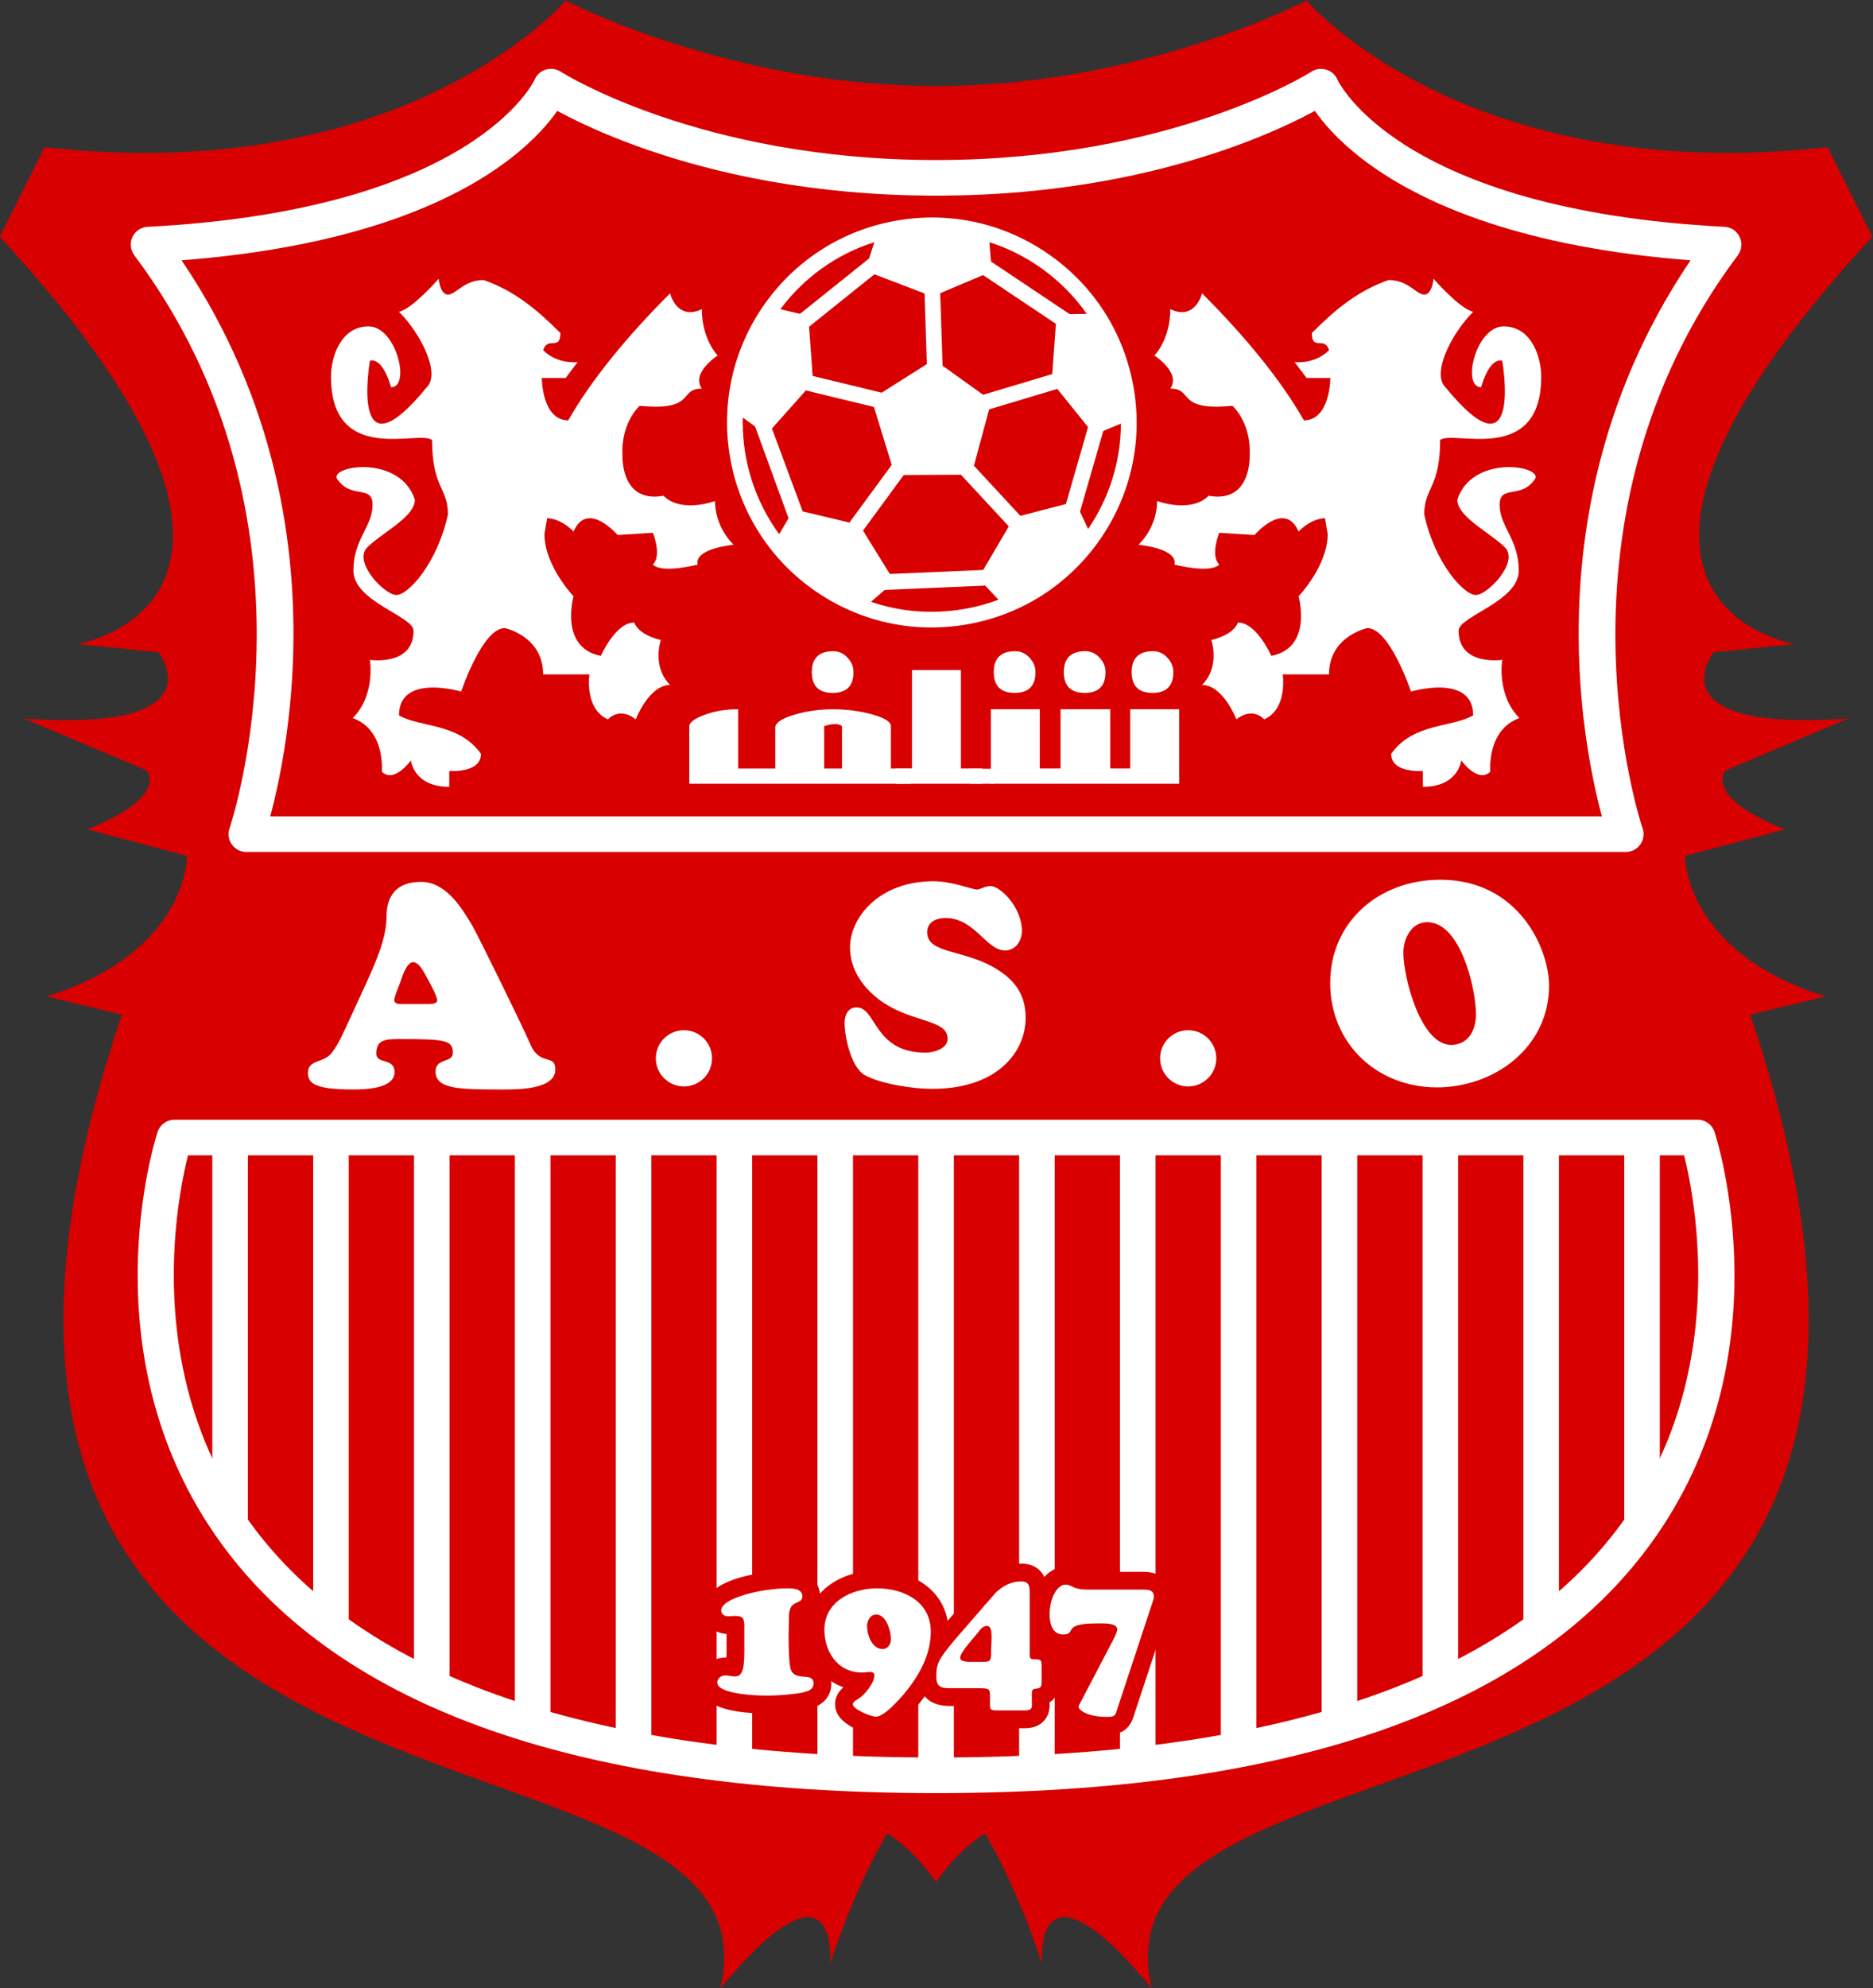
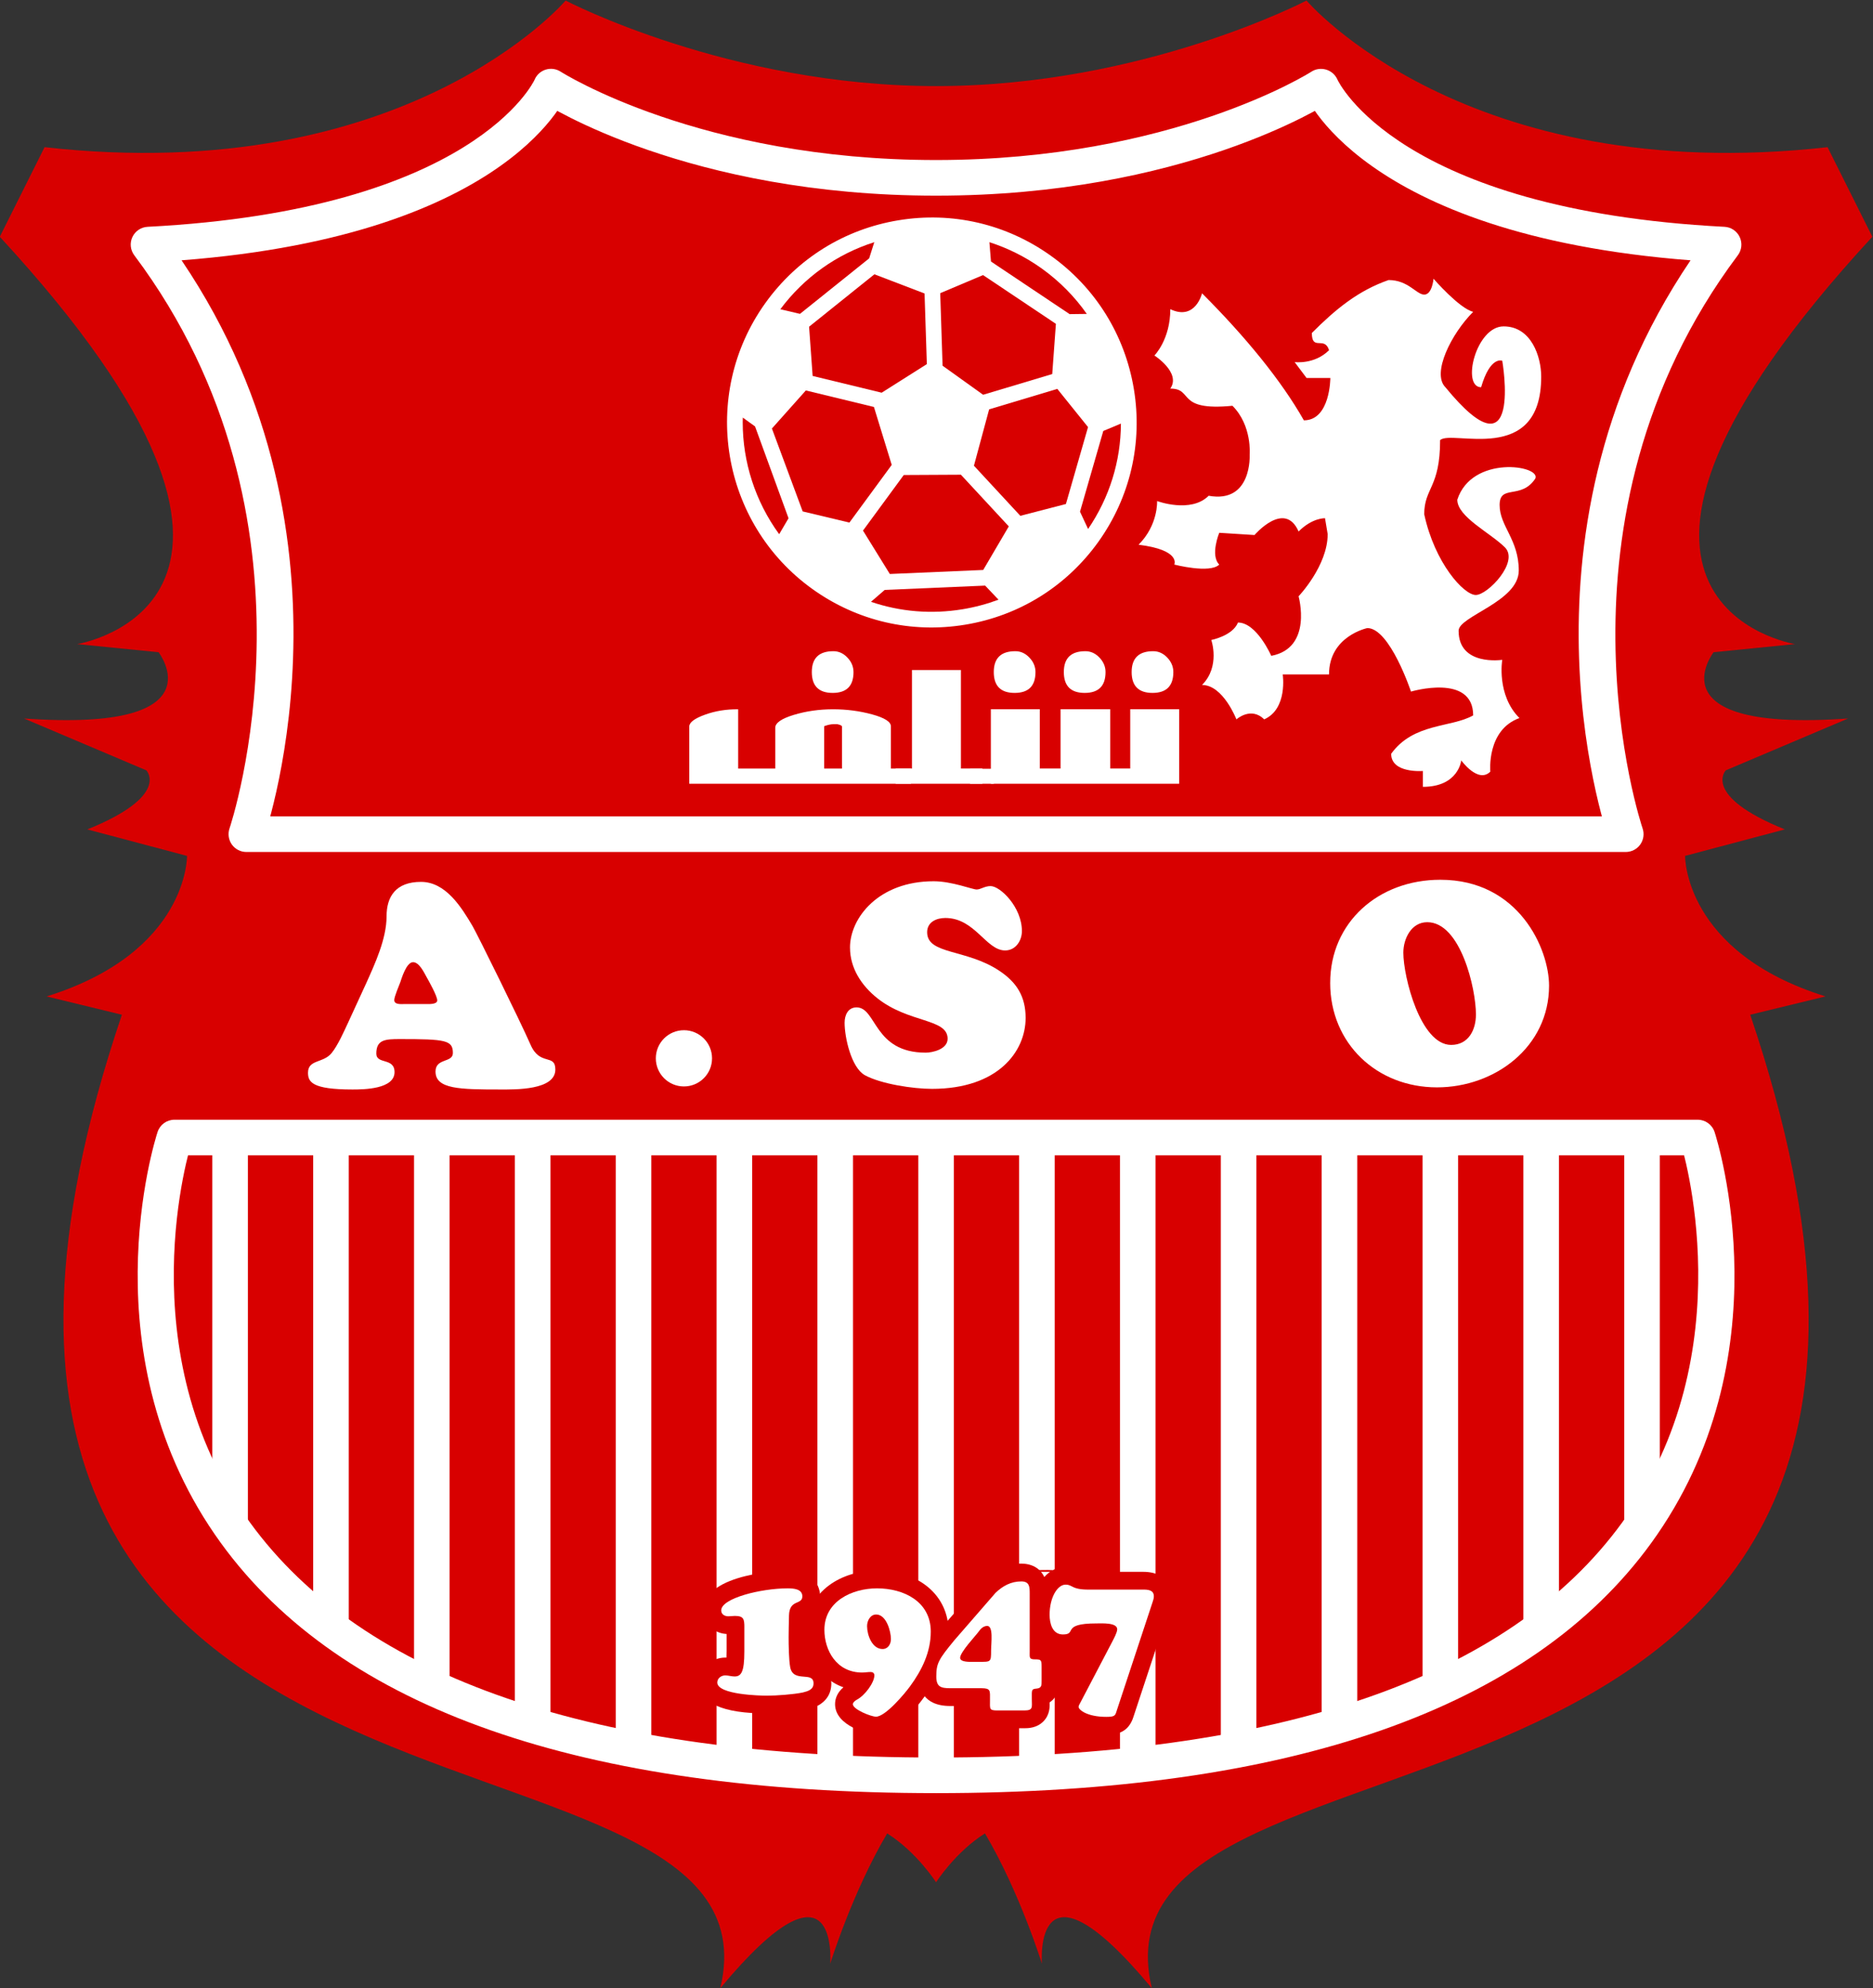
<svg xmlns="http://www.w3.org/2000/svg" xmlns:ns1="http://sodipodi.sourceforge.net/DTD/sodipodi-0.dtd" xmlns:ns2="http://www.inkscape.org/namespaces/inkscape" version="1.1" id="svg2" viewBox="82.68 19.72 140.35 148.89" ns1:docname="ASO_Chlef.ai">
  <rect x="82.68" y="19.72" width="140.35" height="148.89" fill="#333333" stroke="none" />
  <defs id="defs6" />
  <ns1:namedview id="namedview4" pagecolor="#ffffff" bordercolor="#000000" borderopacity="0.25" ns2:showpageshadow="2" ns2:pageopacity="0.0" ns2:pagecheckerboard="0" ns2:deskcolor="#d1d1d1" />
  <g id="g8" ns2:groupmode="layer" ns2:label="ASO_Chlef" transform="matrix(1.333,0,0,-1.333,0,188.976)">
    <g id="g10" transform="scale(1,-1)">
      <path d="m 114.646,-21.223 c 0,0 1.083,-1.697 2.747,-2.746 1.951,3.289 3.203,7.323 3.203,7.323 0,0 -0.555,-6.712 6.178,1.373 -4.107,-17.21 50.643,-4.46 33.639,-54.691 0,0 4.233,-1.029 4.233,-1.029 -7.979,-2.489 -7.895,-7.895 -7.895,-7.895 0,0 5.606,-1.488 5.606,-1.488 -4.691,-1.894 -3.318,-3.318 -3.318,-3.318 0,0 6.877,-2.913 6.877,-2.913 -11.071,0.79 -7.562,-3.723 -7.562,-3.723 0,0 4.576,-0.458 4.576,-0.458 0,0 -14.639,-2.319 4.348,-22.883 0,0 -2.518,-5.034 -2.518,-5.034 -20.344,2.277 -29.29,-8.238 -29.29,-8.238 0,0 -9.179,4.806 -20.824,4.806 -11.646,0 -20.824,-4.806 -20.824,-4.806 0,0 -8.946,10.516 -29.291,8.238 0,0 -2.517,5.034 -2.517,5.034 18.986,20.563 4.348,22.883 4.348,22.883 0,0 4.577,0.458 4.577,0.458 0,0 3.508,4.513 -7.563,3.723 0,0 6.876,2.914 6.876,2.914 0,0 1.374,1.424 -3.318,3.318 0,0 5.606,1.488 5.606,1.488 0,0 0.085,5.406 -7.895,7.895 0,0 4.233,1.029 4.233,1.029 -17.003,50.231 37.747,37.481 33.639,54.691 6.733,-8.085 6.178,-1.373 6.178,-1.373 0,0 1.252,-4.034 3.204,-7.323 1.664,1.049 2.747,2.746 2.747,2.746 z" style="fill:#d80000;fill-opacity:1;fill-rule:nonzero;stroke:none" id="path12" />
      <path d="m 73.96,-63.065 c 0,0 0,21.775 0,21.775 0,0 2,0 2,0 0,0 0,-21.775 0,-21.775 0,0 -2,0 -2,0 z" style="fill:#ffffff;fill-opacity:1;fill-rule:nonzero;stroke:none" id="path14" />
      <path d="m 79.63,-63.065 c 0,0 0,27.562 0,27.562 0,0 2,0 2,0 0,0 0,-27.562 0,-27.562 0,0 -2,0 -2,0 z" style="fill:#ffffff;fill-opacity:1;fill-rule:nonzero;stroke:none" id="path16" />
      <path d="m 85.299,-63.065 c 0,0 0,30.878 0,30.878 0,0 2,0 2,0 0,0 0,-30.878 0,-30.878 0,0 -2,0 -2,0 z" style="fill:#ffffff;fill-opacity:1;fill-rule:nonzero;stroke:none" id="path18" />
      <path d="m 90.968,-63.065 c 0,0 0,33.005 0,33.005 0,0 2,0 2,0 0,0 0,-33.005 0,-33.005 0,0 -2,0 -2,0 z" style="fill:#ffffff;fill-opacity:1;fill-rule:nonzero;stroke:none" id="path20" />
      <path d="m 96.638,-63.065 c 0,0 0,34.385 0,34.385 0,0 2,0 2,0 0,0 0,-34.385 0,-34.385 0,0 -2,0 -2,0 z" style="fill:#ffffff;fill-opacity:1;fill-rule:nonzero;stroke:none" id="path22" />
      <path d="m 102.307,-63.065 c 0,0 0,35.239 0,35.239 0,0 2,0 2,0 0,0 0,-35.239 0,-35.239 0,0 -2,0 -2,0 z" style="fill:#ffffff;fill-opacity:1;fill-rule:nonzero;stroke:none" id="path24" />
      <path d="m 107.976,-63.065 c 0,0 0,35.693 0,35.693 0,0 2,0 2,0 0,0 0,-35.693 0,-35.693 0,0 -2,0 -2,0 z" style="fill:#ffffff;fill-opacity:1;fill-rule:nonzero;stroke:none" id="path26" />
      <path d="m 153.33,-63.065 c 0,0 0,21.775 0,21.775 0,0 2,0 2,0 0,0 0,-21.775 0,-21.775 0,0 -2,0 -2,0 z" style="fill:#ffffff;fill-opacity:1;fill-rule:nonzero;stroke:none" id="path28" />
      <path d="m 147.66,-63.065 c 0,0 0,27.562 0,27.562 0,0 2,0 2,0 0,0 0,-27.562 0,-27.562 0,0 -2,0 -2,0 z" style="fill:#ffffff;fill-opacity:1;fill-rule:nonzero;stroke:none" id="path30" />
      <path d="m 141.992,-63.065 c 0,0 0,30.878 0,30.878 0,0 2,0 2,0 0,0 0,-30.878 0,-30.878 0,0 -2,0 -2,0 z" style="fill:#ffffff;fill-opacity:1;fill-rule:nonzero;stroke:none" id="path32" />
      <path d="m 136.322,-63.065 c 0,0 0,33.005 0,33.005 0,0 2,0 2,0 0,0 0,-33.005 0,-33.005 0,0 -2,0 -2,0 z" style="fill:#ffffff;fill-opacity:1;fill-rule:nonzero;stroke:none" id="path34" />
      <path d="m 130.652,-63.065 c 0,0 0,34.385 0,34.385 0,0 2,0 2,0 0,0 0,-34.385 0,-34.385 0,0 -2,0 -2,0 z" style="fill:#ffffff;fill-opacity:1;fill-rule:nonzero;stroke:none" id="path36" />
      <path d="m 124.983,-63.065 c 0,0 0,35.239 0,35.239 0,0 2,0 2,0 0,0 0,-35.239 0,-35.239 0,0 -2,0 -2,0 z" style="fill:#ffffff;fill-opacity:1;fill-rule:nonzero;stroke:none" id="path38" />
      <path d="m 119.314,-63.065 c 0,0 0,35.693 0,35.693 0,0 2,0 2,0 0,0 0,-35.693 0,-35.693 0,0 -2,0 -2,0 z" style="fill:#ffffff;fill-opacity:1;fill-rule:nonzero;stroke:none" id="path40" />
      <path d="m 113.646,-63.065 c 0,0 0,35.833 0,35.833 0,0 2,0 2,0 0,0 0,-35.833 0,-35.833 0,0 -2,0 -2,0 z" style="fill:#ffffff;fill-opacity:1;fill-rule:nonzero;stroke:none" id="path42" />
-       <path d="m 93.821,-105.737 c 0,0 -1.338,0 -1.338,0 0,0 0,2.379 1.487,2.379 1.264,-2.23 3.271,-4.684 5.724,-7.137 0,0 0.372,1.562 1.784,0.892 0,1.709 0.892,2.602 0.892,2.602 0,0 -1.511,0.967 -0.892,1.859 -1.338,0 -0.284,1.276 -3.494,0.966 -1.116,1.115 -0.967,2.75 -0.967,2.75 0,0 -0.148,2.751 2.305,2.305 1.003,1.003 2.899,0.297 2.899,0.297 0,0 -0.074,1.338 1.041,2.454 -2.403,0.297 -2.007,1.115 -2.007,1.115 0,0 -2.007,0.521 -2.528,0 0.521,-0.521 0,-1.785 0,-1.785 0,0 -1.982,0.125 -1.982,0.125 0,0 -1.697,-1.983 -2.478,-0.199 -0.781,-0.78 -1.486,-0.744 -1.486,-0.744 0,0 -0.149,0.892 -0.149,0.892 0,1.784 1.635,3.494 1.635,3.494 0,0 -0.817,2.9 1.536,3.345 0,0 0.817,-1.871 1.871,-1.871 0.304,0.75 1.5,0.98 1.5,0.98 0,0 -0.521,1.487 0.521,2.527 -1.189,0 -1.933,1.934 -1.933,1.934 0,0 -0.817,-0.743 -1.561,0 -1.338,-0.595 -1.042,-2.528 -1.042,-2.528 0,0 -2.602,0 -2.602,0 0,-2.156 -2.155,-2.602 -2.155,-2.602 -1.265,0 -2.453,3.568 -2.453,3.568 0,0 -3.495,-1.041 -3.495,1.338 1.233,0.7 3.346,0.408 4.61,2.156 0,1.115 -1.784,0.966 -1.784,0.966 0,0 0,0.892 0,0.892 -2.007,0 -2.156,-1.486 -2.156,-1.486 0,0 -0.948,1.319 -1.635,0.631 0,0 0.223,-2.341 -1.636,-3.01 1.301,-1.301 0.966,-3.271 0.966,-3.271 0,0 2.454,0.373 2.454,-1.635 0,-0.818 -3.382,-1.636 -3.382,-3.382 0,-1.747 1.078,-2.491 1.078,-3.681 0,-1.189 -1.21,-0.276 -2.007,-1.487 -0.33,-0.743 3.568,-1.338 4.386,1.19 0,0.966 -1.858,1.858 -2.676,2.676 -0.817,0.817 0.966,2.676 1.636,2.676 0.669,0 2.305,-1.784 2.899,-4.535 0,-1.487 -0.892,-1.487 -0.892,-4.163 -0.626,-0.626 -5.683,1.487 -5.683,-3.568 0,-1.115 0.553,-2.825 2.114,-2.825 1.562,0 2.379,3.419 1.264,3.419 -0.52,-1.784 -1.19,-1.486 -1.19,-1.486 0,0 -1.189,6.839 3.197,1.486 0.781,-0.78 -0.328,-3.004 -1.561,-4.237 0.781,-0.187 2.23,-1.859 2.23,-1.859 0,0 0.075,0.892 0.521,0.892 0.446,0 0.893,-0.818 2.007,-0.818 1.709,0.595 2.974,1.635 4.312,2.974 0,1.042 -0.712,0.149 -0.966,0.967 0.818,0.817 1.933,0.669 1.933,0.669 0,0 -0.669,0.892 -0.669,0.892 z" style="fill:#ffffff;fill-opacity:1;fill-rule:nonzero;stroke:none" id="path44" />
      <path d="m 135.471,-105.737 c 0,0 1.338,0 1.338,0 0,0 0,2.379 -1.488,2.379 -1.264,-2.23 -3.27,-4.684 -5.724,-7.137 0,0 -0.372,1.562 -1.784,0.892 0,1.709 -0.893,2.602 -0.893,2.602 0,0 1.512,0.967 0.893,1.859 1.338,0 0.284,1.276 3.494,0.966 1.115,1.115 0.967,2.75 0.967,2.75 0,0 0.148,2.751 -2.305,2.305 -1.004,1.003 -2.899,0.297 -2.899,0.297 0,0 0.074,1.338 -1.041,2.454 2.403,0.297 2.007,1.115 2.007,1.115 0,0 2.008,0.521 2.528,0 -0.521,-0.521 0,-1.785 0,-1.785 0,0 1.982,0.125 1.982,0.125 0,0 1.697,-1.983 2.478,-0.199 0.781,-0.78 1.486,-0.744 1.486,-0.744 0,0 0.149,0.892 0.149,0.892 0,1.784 -1.636,3.494 -1.636,3.494 0,0 0.818,2.9 -1.535,3.345 0,0 -0.817,-1.871 -1.871,-1.871 -0.305,0.75 -1.5,0.98 -1.5,0.98 0,0 0.521,1.487 -0.521,2.527 1.189,0 1.933,1.934 1.933,1.934 0,0 0.818,-0.743 1.561,0 1.339,-0.595 1.042,-2.528 1.042,-2.528 0,0 2.603,0 2.603,0 0,-2.156 2.154,-2.602 2.154,-2.602 1.266,0 2.453,3.568 2.453,3.568 0,0 3.496,-1.041 3.496,1.338 -1.234,0.7 -3.346,0.408 -4.61,2.156 0,1.115 1.784,0.966 1.784,0.966 0,0 0,0.892 0,0.892 2.008,0 2.156,-1.486 2.156,-1.486 0,0 0.947,1.319 1.635,0.631 0,0 -0.223,-2.341 1.636,-3.01 -1.301,-1.301 -0.966,-3.271 -0.966,-3.271 0,0 -2.453,0.373 -2.453,-1.635 0,-0.818 3.382,-1.636 3.382,-3.382 0,-1.747 -1.077,-2.491 -1.077,-3.681 0,-1.189 1.209,-0.276 2.007,-1.487 0.33,-0.743 -3.568,-1.338 -4.386,1.19 0,0.966 1.857,1.858 2.676,2.676 0.817,0.817 -0.967,2.676 -1.636,2.676 -0.669,0 -2.305,-1.784 -2.899,-4.535 0,-1.487 0.893,-1.487 0.893,-4.163 0.625,-0.626 5.683,1.487 5.683,-3.568 0,-1.115 -0.553,-2.825 -2.114,-2.825 -1.562,0 -2.379,3.419 -1.264,3.419 0.52,-1.784 1.189,-1.486 1.189,-1.486 0,0 1.189,6.839 -3.197,1.486 -0.78,-0.78 0.328,-3.004 1.562,-4.237 -0.78,-0.187 -2.229,-1.859 -2.229,-1.859 0,0 -0.075,0.892 -0.521,0.892 -0.445,0 -0.893,-0.818 -2.007,-0.818 -1.71,0.595 -2.974,1.635 -4.312,2.974 0,1.042 0.713,0.149 0.967,0.967 -0.818,0.817 -1.934,0.669 -1.934,0.669 0,0 0.67,0.892 0.67,0.892 z" style="fill:#ffffff;fill-opacity:1;fill-rule:nonzero;stroke:none" id="path46" />
      <path d="m 71.834,-62.065 c 0,0 42.812,0 42.812,0 0,0 42.812,0 42.812,0 -0.433,0 -0.816,-0.278 -0.951,-0.69 0.037,0.115 3.679,11.739 -3.297,21.324 -6.373,8.759 -19.349,13.199 -38.564,13.199 -19.23,0 -32.21,-4.447 -38.578,-13.218 -6.975,-9.606 -3.321,-21.189 -3.283,-21.306 -0.134,0.412 -0.518,0.69 -0.951,0.69 z m 42.812,35.833 c 19.906,0 33.431,-4.725 40.196,-14.043 7.568,-10.423 3.734,-22.587 3.567,-23.1 -0.135,-0.412 -0.519,-0.69 -0.951,-0.69 0,0 -42.812,0 -42.812,0 0,0 -42.812,0 -42.812,0 -0.433,0 -0.817,0.278 -0.951,0.69 -0.167,0.513 -4.002,12.677 3.566,23.1 6.766,9.318 20.29,14.043 40.197,14.043 z" style="fill:#ffffff;fill-opacity:1;fill-rule:nonzero;stroke:none" id="path48" />
      <path d="m 76.82,-79.779 c 0.257,-0.74 6.164,-18.309 -5.645,-34.053 0.222,0.296 0.263,0.689 0.106,1.024 -0.157,0.335 -0.485,0.556 -0.854,0.575 19.779,-1.02 23.355,-9.146 23.498,-9.492 -0.113,0.275 -0.343,0.485 -0.627,0.574 -0.284,0.088 -0.593,0.045 -0.842,-0.117 0.332,0.216 8.284,5.287 22.191,5.287 13.907,0 21.859,-5.071 22.191,-5.287 -0.25,0.162 -0.559,0.205 -0.843,0.117 -0.284,-0.088 -0.514,-0.298 -0.628,-0.574 0.143,0.346 3.719,8.472 23.498,9.492 -0.369,-0.019 -0.697,-0.24 -0.854,-0.575 -0.157,-0.334 -0.116,-0.728 0.105,-1.024 -11.809,15.745 -5.902,33.313 -5.645,34.053 -0.106,-0.306 -0.059,-0.644 0.129,-0.908 0.188,-0.264 0.492,-0.42 0.815,-0.42 0,0 -38.771,0 -38.771,0 0,0 -38.771,0 -38.771,0 0.324,0 0.627,0.157 0.815,0.42 0.188,0.264 0.236,0.602 0.13,0.908 z m 37.826,0.672 c 0,0 38.771,0 38.771,0 0.323,0 0.627,-0.157 0.814,-0.42 0.188,-0.264 0.236,-0.602 0.13,-0.908 -0.059,-0.171 -5.799,-17.324 5.355,-32.197 0.222,-0.296 0.263,-0.689 0.105,-1.024 -0.156,-0.335 -0.484,-0.556 -0.854,-0.575 -18.341,-0.947 -21.725,-8.195 -21.757,-8.268 -0.117,-0.269 -0.35,-0.478 -0.632,-0.562 -0.281,-0.084 -0.587,-0.045 -0.834,0.115 -0.075,0.049 -7.827,4.963 -21.1,4.963 -13.272,0 -21.024,-4.914 -21.101,-4.964 -0.25,-0.161 -0.559,-0.204 -0.842,-0.115 -0.284,0.088 -0.514,0.298 -0.627,0.573 -0.028,0.063 -3.411,7.311 -21.752,8.258 -0.369,0.019 -0.697,0.24 -0.854,0.575 -0.157,0.334 -0.116,0.728 0.106,1.024 11.154,14.873 5.414,32.026 5.355,32.197 -0.105,0.306 -0.057,0.644 0.13,0.908 0.188,0.263 0.491,0.42 0.814,0.42 0,0 38.771,0 38.771,0 z" style="fill:#ffffff;fill-opacity:1;fill-rule:nonzero;stroke:none" id="path50" />
      <path d="m 112.521,-114.596 c -3.034,0.501 -5.69,2.158 -7.48,4.66 -3.694,5.164 -2.5,12.37 2.664,16.063 0,0 0,0 0,0 2.502,1.79 5.55,2.499 8.583,1.995 3.036,-0.502 5.691,-2.157 7.483,-4.658 1.787,-2.502 2.496,-5.551 1.993,-8.584 -0.505,-3.036 -2.159,-5.693 -4.66,-7.48 -2.5,-1.791 -5.549,-2.499 -8.583,-1.996 0,0 0,0 0,0 z" style="fill:#ffffff;fill-opacity:1;fill-rule:nonzero;stroke:none" id="path52" />
      <path d="m 122.153,-109.325 c 0,0 0.965,-0.012 0.965,-0.012 -0.682,-0.974 -1.532,-1.834 -2.524,-2.546 -0.915,-0.655 -1.91,-1.15 -2.95,-1.484 0,0 0.088,1.086 0.088,1.086 0,0 4.422,2.956 4.422,2.956 0,0 0,0 0,0 z" style="fill:#d80000;fill-opacity:1;fill-rule:nonzero;stroke:none" id="path54" />
      <path d="m 117.291,-104.795 c 0,0 3.885,-1.164 3.885,-1.164 0,0 0.206,-2.821 0.206,-2.821 0,0 -4.095,-2.739 -4.095,-2.739 0,0 -2.408,1.016 -2.408,1.016 0,0 0.133,4.076 0.133,4.076 0,0 2.279,1.632 2.279,1.632 0,0 0,0 0,0 z" style="fill:#d80000;fill-opacity:1;fill-rule:nonzero;stroke:none" id="path56" />
      <path d="m 111.759,-93.83 c 0,0 -0.773,0.667 -0.773,0.667 1.641,0.56 3.401,0.708 5.159,0.417 0.693,-0.115 1.366,-0.296 2.011,-0.536 0,0 -0.752,-0.791 -0.752,-0.791 0,0 -5.645,0.243 -5.645,0.243 0,0 0,0 0,0 z" style="fill:#d80000;fill-opacity:1;fill-rule:nonzero;stroke:none" id="path58" />
      <path d="m 104.471,-103.015 c 0,0 -0.69,-0.497 -0.69,-0.497 -0.002,0.088 -0.005,0.174 -0.005,0.262 0,2.236 0.705,4.447 2.05,6.289 0,0 0.526,-0.896 0.526,-0.896 0,0 -1.881,-5.157 -1.881,-5.157 0,0 0,0 0,0 z" style="fill:#d80000;fill-opacity:1;fill-rule:nonzero;stroke:none" id="path60" />
      <path d="m 111.587,-104.911 c 0,0 2.54,-1.606 2.54,-1.606 0,0 -0.129,-3.968 -0.129,-3.968 0,0 -2.819,-1.078 -2.819,-1.078 0,0 -3.672,2.945 -3.672,2.945 0,0 0.2,2.766 0.2,2.766 0,0 3.88,0.941 3.88,0.941 0,0 0,0 0,0 z" style="fill:#d80000;fill-opacity:1;fill-rule:nonzero;stroke:none" id="path62" />
      <path d="m 110.884,-112.456 c 0,0 0.289,-0.911 0.289,-0.911 -2.107,0.668 -3.94,1.97 -5.282,3.767 0,0 1.105,0.26 1.105,0.26 0,0 3.888,-3.117 3.888,-3.117 0,0 0,0 0,0 z" style="fill:#d80000;fill-opacity:1;fill-rule:nonzero;stroke:none" id="path64" />
      <path d="m 111.153,-104.109 c 0,0 -3.828,-0.928 -3.828,-0.928 0,0 -1.907,2.138 -1.907,2.138 0,0 1.73,4.658 1.73,4.658 0,0 2.626,0.627 2.626,0.627 0,0 2.379,-3.241 2.379,-3.241 0,0 -1,-3.254 -1,-3.254 0,0 0,0 0,0 z" style="fill:#d80000;fill-opacity:1;fill-rule:nonzero;stroke:none" id="path66" />
      <path d="m 124.046,-102.762 c 0,0 -1.309,4.536 -1.309,4.536 0,0 0.454,0.973 0.454,0.973 1.205,-1.768 1.839,-3.817 1.845,-5.922 0,0 -0.99,0.414 -0.99,0.414 0,0 0,0 0,0 z" style="fill:#d80000;fill-opacity:1;fill-rule:nonzero;stroke:none" id="path68" />
      <path d="m 121.462,-105.125 c 0,0 -3.833,1.149 -3.833,1.149 0,0 -0.855,3.167 -0.855,3.167 0,0 2.608,2.815 2.608,2.815 0,0 2.563,-0.664 2.563,-0.664 0,0 1.243,-4.321 1.243,-4.321 0,0 -1.727,-2.146 -1.727,-2.146 0,0 0,0 0,0 z" style="fill:#d80000;fill-opacity:1;fill-rule:nonzero;stroke:none" id="path70" />
      <path d="m 112.829,-100.285 c 0,0 -2.291,3.121 -2.291,3.121 0,0 1.508,2.438 1.508,2.438 0,0 5.25,-0.226 5.25,-0.226 0,0 1.438,-2.448 1.438,-2.448 0,0 -2.692,-2.903 -2.692,-2.903 0,0 -3.212,0.017 -3.212,0.017 0,0 0,0 0,0 z" style="fill:#d80000;fill-opacity:1;fill-rule:nonzero;stroke:none" id="path72" />
      <path d="m 109.357,-83.795 c 0,0 0,-2.357 0,-2.357 0,-0.053 -0.089,-0.099 -0.267,-0.136 -0.044,0 -0.111,0 -0.199,0 -0.156,0 -0.334,0.038 -0.534,0.113 0,0 0,2.38 0,2.38 0,0 1,0 1,0 z m 3.876,0 c 0,0 0,0.854 0,0.854 0,0 -12.461,0 -12.461,0 0,0 0,-3.217 0,-3.217 0,-0.227 0.291,-0.447 0.872,-0.659 0.582,-0.212 1.208,-0.315 1.878,-0.307 0,0 0,3.33 0,3.33 0,0 2.084,0 2.084,0 0,0 0,-2.292 0,-2.292 0,-0.271 0.346,-0.512 1.039,-0.723 0.693,-0.21 1.43,-0.316 2.212,-0.316 0.759,0 1.491,0.096 2.195,0.288 0.703,0.192 1.055,0.416 1.055,0.671 0,0 0,2.371 0,2.371 0,0 1.126,0 1.126,0 z" style="fill:#ffffff;fill-opacity:1;fill-rule:nonzero;stroke:none" id="path74" />
      <path d="m 117.251,-82.942 c 0,0 -4.876,0 -4.876,0 0,0 0,-0.854 0,-0.854 0,0 0.917,0 0.917,0 0,0 0,-5.536 0,-5.536 0,0 2.75,0 2.75,0 0,0 0,5.536 0,5.536 0,0 1.208,0 1.208,0 0,0 0,0.854 0,0.854 z" style="fill:#ffffff;fill-opacity:1;fill-rule:nonzero;stroke:none" id="path76" />
      <path d="m 117.892,-82.942 c 0,0 -1.334,0 -1.334,0 0,0 0,-0.84 0,-0.84 0,0 1.334,0 1.334,0 0,0 0,0.84 0,0.84 z" style="fill:#ffffff;fill-opacity:1;fill-rule:nonzero;stroke:none" id="path78" />
      <path d="m 128.311,-82.942 c 0,0 -10.586,0 -10.586,0 0,0 0,-4.184 0,-4.184 0,0 2.751,0 2.751,0 0,0 0,3.33 0,3.33 0,0 1.167,0 1.167,0 0,0 0,-3.33 0,-3.33 0,0 2.791,0 2.791,0 0,0 0,3.33 0,3.33 0,0 1.126,0 1.126,0 0,0 0,-3.33 0,-3.33 0,0 2.751,0 2.751,0 0,0 0,4.184 0,4.184 z" style="fill:#ffffff;fill-opacity:1;fill-rule:nonzero;stroke:none" id="path80" />
      <path d="m 110.005,-89.216 c 0,0.782 -0.391,1.172 -1.172,1.172 -0.782,0 -1.172,-0.39 -1.172,-1.172 0,-0.781 0.403,-1.172 1.21,-1.172 0.302,0 0.566,0.12 0.793,0.36 0.227,0.239 0.34,0.51 0.34,0.812 z" style="fill:#ffffff;fill-opacity:1;fill-rule:nonzero;stroke:none" id="path82" />
      <path d="m 120.234,-89.216 c 0,0.782 -0.392,1.172 -1.172,1.172 -0.782,0 -1.172,-0.39 -1.172,-1.172 0,-0.781 0.402,-1.172 1.209,-1.172 0.303,0 0.566,0.12 0.794,0.36 0.227,0.239 0.341,0.51 0.341,0.812 z" style="fill:#ffffff;fill-opacity:1;fill-rule:nonzero;stroke:none" id="path84" />
      <path d="m 124.172,-89.216 c 0,0.782 -0.392,1.172 -1.172,1.172 -0.782,0 -1.172,-0.39 -1.172,-1.172 0,-0.781 0.402,-1.172 1.209,-1.172 0.303,0 0.566,0.12 0.794,0.36 0.227,0.239 0.341,0.51 0.341,0.812 z" style="fill:#ffffff;fill-opacity:1;fill-rule:nonzero;stroke:none" id="path86" />
      <path d="m 127.984,-89.216 c 0,0.782 -0.392,1.172 -1.172,1.172 -0.782,0 -1.172,-0.39 -1.172,-1.172 0,-0.781 0.402,-1.172 1.209,-1.172 0.303,0 0.566,0.12 0.794,0.36 0.227,0.239 0.341,0.51 0.341,0.812 z" style="fill:#ffffff;fill-opacity:1;fill-rule:nonzero;stroke:none" id="path88" />
      <path d="m 85.964,-70.564 c 0.16,0 0.64,0.032 0.64,-0.208 0,-0.24 -0.464,-1.072 -0.592,-1.296 -0.144,-0.256 -0.416,-0.848 -0.768,-0.848 -0.384,0 -0.656,0.96 -0.72,1.136 -0.064,0.176 -0.336,0.8 -0.336,0.992 0,0.272 0.4,0.224 0.576,0.224 0,0 1.2,0 1.2,0 z m -3.36,-1.152 c 0.496,-1.104 1.152,-2.512 1.152,-3.776 0,-1.104 0.512,-1.936 1.936,-1.936 1.392,0 2.272,1.424 2.896,2.48 0.272,0.464 2.688,5.359 3.264,6.672 0.528,1.216 1.392,0.479 1.392,1.392 0,1.168 -2.272,1.12 -3.072,1.12 -2.288,0 -3.664,-0.016 -3.664,-1.008 0,-0.769 0.976,-0.48 0.976,-1.04 0,-0.72 -0.4,-0.784 -2.976,-0.784 -0.832,0 -1.328,0.032 -1.328,0.816 0,0.624 1.024,0.208 1.024,1.04 0,0.96 -1.728,0.976 -2.368,0.976 -2.288,0 -2.496,-0.432 -2.496,-0.944 0,-0.752 0.864,-0.527 1.328,-1.104 0.352,-0.433 0.688,-1.2 0.928,-1.712 0,0 1.008,-2.192 1.008,-2.192 z" style="fill:#ffffff;fill-opacity:1;fill-rule:nonzero;stroke:none" id="path90" />
      <path d="m 109.807,-73.735 c 0,-1.664 1.6,-3.728 4.704,-3.728 1.023,0 2.176,0.464 2.416,0.464 0.224,0 0.447,-0.192 0.783,-0.192 0.544,0 1.761,1.184 1.761,2.528 0,0.544 -0.353,1.088 -0.944,1.088 -1.072,0 -1.696,-1.824 -3.36,-1.824 -0.495,0 -1.023,0.224 -1.023,0.8 0,1.264 2.191,0.928 4.048,2.16 0.992,0.656 1.488,1.456 1.488,2.656 0,1.871 -1.536,3.984 -5.265,3.984 -1.056,0 -2.864,-0.272 -3.775,-0.769 -0.768,-0.433 -1.136,-2.128 -1.136,-2.944 0,-0.432 0.192,-0.864 0.672,-0.864 1.136,0 0.944,2.543 3.888,2.543 0.352,0 1.231,-0.176 1.231,-0.783 0,-1.152 -2.191,-0.864 -3.967,-2.288 -0.88,-0.704 -1.52,-1.68 -1.52,-2.832 z" style="fill:#ffffff;fill-opacity:1;fill-rule:nonzero;stroke:none" id="path92" />
      <path d="m 142.257,-75.163 c -0.896,0 -1.344,0.928 -1.344,1.712 0,1.36 0.96,5.183 2.688,5.183 0.977,0 1.393,-0.848 1.393,-1.711 0,-1.456 -0.864,-5.184 -2.736,-5.184 z m -5.456,3.408 c 0,-3.392 2.704,-5.792 6.192,-5.792 4.416,0 6.111,3.888 6.111,5.952 0,3.44 -3.04,5.712 -6.304,5.712 -3.376,0 -6,-2.464 -6,-5.872 z" style="fill:#ffffff;fill-opacity:1;fill-rule:nonzero;stroke:none" id="path94" />
      <path d="m 103.869,-35.557 c 0,-0.45 -0.041,-0.63 -0.531,-0.63 -0.13,0 -0.25,0.02 -0.37,0.02 -0.21,0 -0.4,-0.109 -0.4,-0.33 0,-0.689 2.25,-1.239 3.73,-1.239 0.31,0 0.83,0.02 0.83,0.449 0,0.5 -0.73,0.141 -0.75,1.08 -0.01,0.53 -0.021,0.87 -0.021,1.2 0,0.44 0.011,1.29 0.09,1.71 0.181,0.891 1.31,0.19 1.31,0.9 0,0.35 -0.31,0.439 -0.6,0.51 -0.52,0.11 -1.479,0.18 -2.02,0.18 -0.35,0 -2.79,-0.05 -2.79,-0.739 0,-0.24 0.22,-0.4 0.45,-0.4 0.17,0 0.35,0.06 0.52,0.06 0.38,0 0.551,-0.26 0.551,-1.409 0,0 0,-1.36 0,-1.36 z" style="fill:#d80000;fill-opacity:1;fill-rule:nonzero;stroke:none" id="path96" />
      <path d="m 102.869,-34.196 c 0,0.573 -0.049,0.731 -0.054,0.747 0.052,-0.152 0.295,-0.338 0.503,-0.338 -0.006,-9.8e-4 -0.056,-0.01 -0.092,-0.016 -0.109,-0.019 -0.258,-0.044 -0.428,-0.044 -0.799,0 -1.45,0.628 -1.45,1.4 0,1.154 1.275,1.739 3.79,1.739 0.615,0 1.641,-0.077 2.228,-0.201 1.155,-0.28 1.392,-0.963 1.392,-1.488 0,-0.379 -0.143,-1.272 -1.461,-1.376 -0.053,-0.004 -0.134,-0.01 -0.162,-0.017 0.119,0.027 0.27,0.179 0.293,0.293 -0.032,-0.172 -0.07,-0.671 -0.07,-1.511 0,-0.212 0.005,-0.435 0.011,-0.716 0,0 0.01,-0.466 0.01,-0.466 4.8e-4,-0.039 0.004,-0.058 0.004,-0.058 -0.015,0.07 -0.1,0.188 -0.188,0.235 0.009,-0.005 0.036,-0.017 0.055,-0.025 0.584,-0.258 0.879,-0.679 0.879,-1.251 0,-0.242 -0.088,-1.449 -1.83,-1.449 -0.047,0 -4.73,0.097 -4.73,2.239 0,0.758 0.602,1.33 1.4,1.33 0.099,0 0.187,-0.007 0.257,-0.013 0.044,-0.004 0.086,-0.007 0.113,-0.007 0.03,0 0.043,9.7e-4 0.044,9.7e-4 -0.223,-0.023 -0.489,-0.291 -0.517,-0.519 9.8e-4,0.01 0.004,0.044 0.004,0.147 0,0 0,1.36 0,1.36 z m 2,-1.36 c 0,-1.347 -0.833,-1.63 -1.531,-1.63 -0.106,0 -0.198,0.007 -0.272,0.014 -0.037,0.003 -0.079,0.006 -0.098,0.006 0.277,0 0.6,0.293 0.6,0.67 0,0.22 -0.103,0.362 -0.139,0.396 0.277,-0.251 1.672,-0.635 2.87,-0.635 0.145,0 0.197,0.008 0.215,0.012 -0.157,-0.038 -0.385,-0.275 -0.385,-0.562 0,-0.261 0.185,-0.514 0.356,-0.598 -0.3,0.133 -1.081,0.479 -1.106,1.657 0,0.002 -0.009,0.462 -0.009,0.462 -0.006,0.294 -0.011,0.525 -0.011,0.759 0,0.88 0.036,1.518 0.107,1.896 0.166,0.814 0.728,1.259 1.675,1.333 0.044,0.004 0.104,0.009 0.125,0.012 -0.23,-0.04 -0.508,-0.33 -0.508,-0.63 0,-0.242 0.179,-0.449 0.303,-0.5 -0.019,0.007 -0.065,0.021 -0.138,0.038 -0.398,0.084 -1.28,0.151 -1.784,0.151 -0.83,0 -1.8,-0.126 -2.035,-0.265 0.077,0.045 0.245,0.24 0.245,0.525 0,0.325 -0.252,0.6 -0.55,0.6 0.006,9.8e-4 0.056,0.01 0.092,0.016 0.109,0.019 0.258,0.044 0.428,0.044 1.551,0 1.551,-1.75 1.551,-2.409 0,0 0,-1.36 0,-1.36 z" style="fill:#d80000;fill-opacity:1;fill-rule:nonzero;stroke:none" id="path98" />
      <path d="m 111.278,-36.267 c -0.33,0 -0.511,0.35 -0.511,0.65 0,0.5 0.281,1.289 0.871,1.289 0.31,0 0.47,-0.279 0.47,-0.56 0,-0.42 -0.25,-1.38 -0.83,-1.38 z m -0.011,5.74 c -0.279,0 -1.299,-0.41 -1.299,-0.7 0,-0.101 0.14,-0.21 0.22,-0.25 0.47,-0.25 0.989,-0.97 0.989,-1.37 0,-0.13 -0.09,-0.19 -0.209,-0.19 -0.16,0 -0.32,0.03 -0.48,0.03 -1.45,0 -2.12,-1.26 -2.12,-2.399 0,-1.601 1.55,-2.33 2.96,-2.33 1.5,0 3.02,0.739 3.02,2.43 0,1.15 -0.5,2.17 -1.17,3.08 -0.299,0.41 -1.379,1.7 -1.91,1.7 z" style="fill:#d80000;fill-opacity:1;fill-rule:nonzero;stroke:none" id="path100" />
      <path d="m 113.983,-31.634 c 0.918,-1.247 1.365,-2.449 1.365,-3.673 0,-2.02 -1.653,-3.43 -4.02,-3.43 -1.968,0 -3.96,1.144 -3.96,3.33 0,1.689 1.072,3.399 3.12,3.399 0.127,0 0.242,-0.011 0.334,-0.02 0.058,-0.006 0.113,-0.011 0.146,-0.011 -0.421,0 -0.791,-0.378 -0.791,-0.81 0,-0.056 0.009,-0.087 0.009,-0.088 -0.042,0.148 -0.305,0.488 -0.468,0.575 -0.351,0.175 -0.75,0.574 -0.75,1.133 0,1.237 1.909,1.7 2.299,1.7 1.065,0 2.256,-1.477 2.715,-2.107 z m -2.715,0.107 c 0,0 0.08,0.005 0.08,0.005 -0.135,-0.024 -0.489,-0.172 -0.594,-0.257 0.056,0.045 0.215,0.244 0.215,0.552 0,0.281 -0.137,0.546 -0.333,0.645 0.741,-0.395 1.542,-1.414 1.542,-2.265 0,-0.668 -0.531,-1.19 -1.209,-1.19 -0.127,0 -0.242,0.011 -0.334,0.02 -0.058,0.006 -0.113,0.011 -0.146,0.011 -1.107,0 -1.12,-1.343 -1.12,-1.399 0,-1.052 1.282,-1.33 1.96,-1.33 0.337,0 2.02,0.069 2.02,1.43 0,0.793 -0.31,1.583 -0.975,2.487 -0.353,0.483 -1.039,1.21 -1.29,1.323 4.9e-4,0 0.068,-0.03 0.185,-0.03 z" style="fill:#d80000;fill-opacity:1;fill-rule:nonzero;stroke:none" id="path102" />
      <path d="m 111.108,-34.887 c 0,-0.199 0.236,-0.44 0.53,-0.44 0.121,0 0.214,0.061 0.237,0.089 -0.043,-0.051 -0.108,-0.235 -0.108,-0.378 0,0.157 -0.226,0.35 -0.489,0.35 -0.165,0 -0.284,-0.081 -0.316,-0.121 0.064,0.079 0.146,0.36 0.146,0.501 z m 0.17,-2.38 c -0.847,0 -1.511,0.725 -1.511,1.65 0,1.125 0.7,2.289 1.871,2.289 0.824,0 1.47,-0.685 1.47,-1.56 0,-0.96 -0.582,-2.38 -1.83,-2.38 z" style="fill:#d80000;fill-opacity:1;fill-rule:nonzero;stroke:none" id="path104" />
      <path d="m 117.038,-33.606 c 0.69,0 0.7,0.02 0.7,-0.63 0,-0.431 0.15,-1.42 -0.24,-1.391 -0.2,0.021 -0.34,0.15 -0.45,0.311 -0.18,0.25 -1.06,1.17 -1.05,1.489 0.01,0.25 0.58,0.221 0.73,0.221 0,0 0.31,0 0.31,0 z m 2.87,-0.54 c 0,0.29 -0.03,0.399 0.29,0.399 0.35,0 0.38,0.03 0.38,0.41 0,0 0,0.8 0,0.8 0,0.23 0.01,0.4 -0.27,0.431 -0.311,0.029 -0.28,0.06 -0.28,0.59 0,0.45 0.09,0.64 -0.421,0.64 0,0 -1.51,0 -1.51,0 -0.479,0 -0.42,-0.08 -0.42,-0.6 0,-0.51 0.051,-0.65 -0.49,-0.65 0,0 -1.75,0 -1.75,0 -0.529,0 -0.779,-0.08 -0.779,-0.66 0,-0.739 0.13,-0.96 1.02,-2.04 0,0 2.311,-2.659 2.311,-2.659 0.41,-0.391 0.869,-0.641 1.449,-0.641 0.461,0 0.471,0.311 0.471,0.67 0,0 0,3.311 0,3.311 z" style="fill:#d80000;fill-opacity:1;fill-rule:nonzero;stroke:none" id="path106" />
      <path d="m 120.908,-37.457 c 0,-1.507 -1.028,-1.67 -1.471,-1.67 -0.792,0 -1.491,0.3 -2.139,0.916 -0.065,0.068 -2.376,2.728 -2.376,2.728 -0.944,1.146 -1.265,1.592 -1.265,2.696 0,0.62 0.231,1.66 1.779,1.66 0,0 1.75,0 1.75,0 0.059,0 0.081,0.003 0.082,0.003 -0.272,-0.031 -0.571,-0.35 -0.592,-0.631 0.002,0.023 9.8e-4,0.096 9.8e-4,0.148 0,0 -9.8e-4,0.13 -9.8e-4,0.13 0,0 -9.7e-4,0.141 -9.7e-4,0.141 -0.004,0.291 -0.011,0.731 0.345,1.091 0.362,0.368 0.845,0.368 1.076,0.368 0,0 1.51,0 1.51,0 0.191,0 0.7,0 1.08,-0.392 0.366,-0.378 0.353,-0.832 0.344,-1.104 -0.002,-0.05 -0.003,-0.097 -0.003,-0.145 0,0 0,-0.135 0,-0.135 -9.8e-4,-0.062 -9.8e-4,-0.142 0,-0.166 -0.021,0.32 -0.344,0.666 -0.664,0.711 0.402,-0.044 1.216,-0.257 1.214,-1.409 0,-0.021 0,-0.821 0,-0.821 0,-1.165 -0.75,-1.41 -1.38,-1.41 0.305,0.011 0.696,0.356 0.709,0.743 0,-0.01 0,-0.041 9.7e-4,-0.064 0,-0.078 0,-3.389 0,-3.389 z m -2,3.311 c 0,0 0,0.06 0,0.06 -0.002,0.224 -0.006,0.638 0.338,0.985 0.352,0.354 0.804,0.354 0.952,0.354 0.053,0 0.07,9.8e-4 0.074,9.8e-4 -0.326,-0.022 -0.671,-0.362 -0.696,-0.688 9.8e-4,0.005 0.002,0.027 0.002,0.097 0,0 0,0.8 0,0.8 0,0.048 0,0.08 0,0.092 0.014,-0.268 0.294,-0.62 0.623,-0.655 -1.181,0.111 -1.176,1.092 -1.173,1.46 0,0 0,0.124 0,0.124 0,0.079 0.002,0.149 0.004,0.206 9.7e-4,0.037 0.003,0.087 0.002,0.104 0.011,-0.3 0.325,-0.645 0.612,-0.671 0,0 -0.012,9.8e-4 -0.039,9.8e-4 0,0 -1.51,0 -1.51,0 -0.061,0 -0.083,-0.002 -0.085,-0.002 0.312,0.028 0.646,0.381 0.663,0.699 -9.8e-4,-0.021 0,-0.081 9.8e-4,-0.129 0,0 9.7e-4,-0.168 9.7e-4,-0.168 0,0 9.8e-4,-0.111 9.8e-4,-0.111 0.003,-0.328 0.007,-0.777 -0.365,-1.151 -0.384,-0.388 -0.904,-0.388 -1.126,-0.388 0,0 -1.75,0 -1.75,0 -0.129,0 -0.171,-0.006 -0.179,-0.008 0.171,0.03 0.377,0.24 0.402,0.407 0,0 -0.003,-0.018 -0.003,-0.06 0,-0.41 0,-0.443 0.791,-1.404 -0.017,0.021 2.294,-2.639 2.294,-2.639 0.272,-0.254 0.508,-0.297 0.694,-0.297 -0.22,-0.002 -0.504,-0.261 -0.533,-0.487 0.004,0.029 0.004,0.119 0.004,0.157 0,0 0,3.311 0,3.311 z" style="fill:#d80000;fill-opacity:1;fill-rule:nonzero;stroke:none" id="path108" />
      <path d="m 116.729,-34.606 c 0,0 -0.007,0 -0.007,0 -0.044,0 -0.05,9.8e-4 -0.05,9.8e-4 -0.047,0 -0.17,0.002 -0.22,-0.008 0.176,0.033 0.527,0.293 0.545,0.747 0.006,0.178 -0.043,0.283 -0.044,0.284 0.076,-0.16 0.449,-0.598 0.607,-0.784 0.134,-0.156 0.229,-0.27 0.299,-0.366 -0.003,0 -0.104,0.084 -0.26,0.101 -0.488,0.037 -0.803,-0.323 -0.842,-0.526 0.019,0.102 0.003,0.398 -0.006,0.558 -0.007,0.13 -0.014,0.252 -0.014,0.364 0,0.072 0,0.206 -0.004,0.245 0.029,-0.278 0.343,-0.591 0.621,-0.619 -0.038,0.004 -0.16,0.004 -0.258,0.004 -0.06,0 -0.369,0 -0.369,0 z m 0.31,2 c 0,0 0.058,0 0.058,0 0.439,0 0.894,9.8e-4 1.268,-0.373 0.375,-0.374 0.375,-0.843 0.375,-1.257 0,-0.058 0.005,-0.153 0.011,-0.254 0.034,-0.622 0.073,-1.328 -0.41,-1.801 -0.245,-0.241 -0.57,-0.359 -0.916,-0.333 -0.353,0.035 -0.82,0.19 -1.198,0.74 -0.015,0.019 -0.114,0.136 -0.187,0.221 -0.658,0.773 -1.058,1.285 -1.04,1.866 0.015,0.37 0.209,1.21 1.699,1.19 0.031,0 0.341,0 0.341,0 z" style="fill:#d80000;fill-opacity:1;fill-rule:nonzero;stroke:none" id="path110" />
      <path d="m 126.278,-37.667 c 0.26,0 0.61,0.011 0.61,0.38 0,0.12 -0.04,0.23 -0.08,0.351 0,0 -2.01,6.08 -2.01,6.08 -0.08,0.26 -0.09,0.34 -0.58,0.34 -1.09,0 -1.561,-0.4 -1.561,-0.561 0,-0.069 0.07,-0.189 0.1,-0.239 0,0 1.801,-3.44 1.801,-3.44 0.08,-0.16 0.27,-0.5 0.27,-0.68 0,-0.391 -0.88,-0.33 -1.18,-0.33 -1.99,0 -1.051,0.62 -1.87,0.62 -0.601,0 -0.75,-0.63 -0.75,-1.11 0,-0.95 0.431,-1.689 0.899,-1.689 0.41,0 0.311,0.279 1.291,0.279 0,0 3.06,0 3.06,0 z" style="fill:#d80000;fill-opacity:1;fill-rule:nonzero;stroke:none" id="path112" />
-       <path d="m 123.219,-38.667 c -0.35,0 -0.421,-0.037 -0.484,-0.07 -0.14,-0.073 -0.4,-0.209 -0.807,-0.209 -1.083,0 -1.899,1.156 -1.899,2.689 0,1.458 0.879,2.11 1.75,2.11 0.615,0 1.045,-0.239 1.312,-0.732 -0.039,0.068 -0.14,0.153 -0.2,0.176 0.007,-0.003 0.175,-0.063 0.758,-0.063 0.04,0 0.083,-9.8e-4 0.128,-0.002 0.107,-9.8e-4 0.394,-0.007 0.494,0.021 -0.149,-0.04 -0.442,-0.291 -0.442,-0.688 0,-0.09 0.016,-0.143 0.017,-0.145 -0.019,0.062 -0.102,0.224 -0.138,0.292 -0.034,0.068 -1.835,3.509 -1.835,3.509 -0.094,0.156 -0.214,0.401 -0.214,0.703 0,0.507 0.344,0.961 0.944,1.244 0.437,0.207 0.996,0.316 1.616,0.316 0.601,0 1.253,-0.122 1.529,-1.024 0,-0.002 2.01,-6.082 2.01,-6.082 0.057,-0.168 0.131,-0.39 0.131,-0.664 0,-0.23 -0.078,-1.38 -1.61,-1.38 0,0 -3.06,0 -3.06,0 z m 3.06,2 c 0.021,0 0.087,0 0.11,0.003 -0.201,-0.026 -0.5,-0.299 -0.5,-0.623 0,-0.047 0.007,-0.076 0.008,-0.077 -0.004,0.014 -0.018,0.055 -0.027,0.085 -0.01,0.029 -2.02,6.109 -2.02,6.109 -0.019,0.061 -0.027,0.086 -0.03,0.095 0.08,-0.228 0.345,-0.423 0.529,-0.445 -0.004,0 -0.036,0.004 -0.13,0.004 -0.483,0 -0.74,-0.104 -0.798,-0.144 0.05,0.034 0.237,0.234 0.237,0.583 0,0.184 -0.056,0.297 -0.058,0.302 0.004,-0.008 0.015,-0.026 0.019,-0.034 0.023,-0.043 1.824,-3.483 1.824,-3.483 0.222,-0.432 0.384,-0.776 0.384,-1.144 0,-0.331 -0.131,-0.643 -0.368,-0.876 -0.448,-0.44 -1.095,-0.466 -1.719,-0.455 -0.036,0 -0.07,9.8e-4 -0.093,9.8e-4 -1.115,0 -1.892,0.156 -2.313,0.932 0.093,-0.164 0.322,-0.301 0.465,-0.312 0.1,9.8e-4 0.234,0.101 0.267,0.167 -0.01,-0.021 -0.038,-0.115 -0.038,-0.276 0,-0.436 0.133,-0.722 0.193,-0.785 -0.023,0.024 -0.129,0.096 -0.294,0.096 -0.048,0 -0.117,-0.019 -0.154,-0.036 0.311,0.162 0.669,0.315 1.445,0.315 0,0 3.06,0 3.06,0 z" style="fill:#d80000;fill-opacity:1;fill-rule:nonzero;stroke:none" id="path114" />
+       <path d="m 123.219,-38.667 c -0.35,0 -0.421,-0.037 -0.484,-0.07 -0.14,-0.073 -0.4,-0.209 -0.807,-0.209 -1.083,0 -1.899,1.156 -1.899,2.689 0,1.458 0.879,2.11 1.75,2.11 0.615,0 1.045,-0.239 1.312,-0.732 -0.039,0.068 -0.14,0.153 -0.2,0.176 0.007,-0.003 0.175,-0.063 0.758,-0.063 0.04,0 0.083,-9.8e-4 0.128,-0.002 0.107,-9.8e-4 0.394,-0.007 0.494,0.021 -0.149,-0.04 -0.442,-0.291 -0.442,-0.688 0,-0.09 0.016,-0.143 0.017,-0.145 -0.019,0.062 -0.102,0.224 -0.138,0.292 -0.034,0.068 -1.835,3.509 -1.835,3.509 -0.094,0.156 -0.214,0.401 -0.214,0.703 0,0.507 0.344,0.961 0.944,1.244 0.437,0.207 0.996,0.316 1.616,0.316 0.601,0 1.253,-0.122 1.529,-1.024 0,-0.002 2.01,-6.082 2.01,-6.082 0.057,-0.168 0.131,-0.39 0.131,-0.664 0,-0.23 -0.078,-1.38 -1.61,-1.38 0,0 -3.06,0 -3.06,0 z c 0.021,0 0.087,0 0.11,0.003 -0.201,-0.026 -0.5,-0.299 -0.5,-0.623 0,-0.047 0.007,-0.076 0.008,-0.077 -0.004,0.014 -0.018,0.055 -0.027,0.085 -0.01,0.029 -2.02,6.109 -2.02,6.109 -0.019,0.061 -0.027,0.086 -0.03,0.095 0.08,-0.228 0.345,-0.423 0.529,-0.445 -0.004,0 -0.036,0.004 -0.13,0.004 -0.483,0 -0.74,-0.104 -0.798,-0.144 0.05,0.034 0.237,0.234 0.237,0.583 0,0.184 -0.056,0.297 -0.058,0.302 0.004,-0.008 0.015,-0.026 0.019,-0.034 0.023,-0.043 1.824,-3.483 1.824,-3.483 0.222,-0.432 0.384,-0.776 0.384,-1.144 0,-0.331 -0.131,-0.643 -0.368,-0.876 -0.448,-0.44 -1.095,-0.466 -1.719,-0.455 -0.036,0 -0.07,9.8e-4 -0.093,9.8e-4 -1.115,0 -1.892,0.156 -2.313,0.932 0.093,-0.164 0.322,-0.301 0.465,-0.312 0.1,9.8e-4 0.234,0.101 0.267,0.167 -0.01,-0.021 -0.038,-0.115 -0.038,-0.276 0,-0.436 0.133,-0.722 0.193,-0.785 -0.023,0.024 -0.129,0.096 -0.294,0.096 -0.048,0 -0.117,-0.019 -0.154,-0.036 0.311,0.162 0.669,0.315 1.445,0.315 0,0 3.06,0 3.06,0 z" style="fill:#d80000;fill-opacity:1;fill-rule:nonzero;stroke:none" id="path114" />
      <path d="m 103.869,-35.557 c 0,-0.45 -0.041,-0.63 -0.531,-0.63 -0.13,0 -0.25,0.02 -0.37,0.02 -0.21,0 -0.4,-0.109 -0.4,-0.33 0,-0.689 2.25,-1.239 3.73,-1.239 0.31,0 0.83,0.02 0.83,0.449 0,0.5 -0.73,0.141 -0.75,1.08 -0.01,0.53 -0.021,0.87 -0.021,1.2 0,0.44 0.011,1.29 0.09,1.71 0.181,0.891 1.31,0.19 1.31,0.9 0,0.35 -0.31,0.439 -0.6,0.51 -0.52,0.11 -1.479,0.18 -2.02,0.18 -0.35,0 -2.79,-0.05 -2.79,-0.739 0,-0.24 0.22,-0.4 0.45,-0.4 0.17,0 0.35,0.06 0.52,0.06 0.38,0 0.551,-0.26 0.551,-1.409 0,0 0,-1.36 0,-1.36 z" style="fill:#ffffff;fill-opacity:1;fill-rule:nonzero;stroke:none" id="path116" />
      <path d="m 111.278,-36.267 c -0.33,0 -0.511,0.35 -0.511,0.65 0,0.5 0.281,1.289 0.871,1.289 0.31,0 0.47,-0.279 0.47,-0.56 0,-0.42 -0.25,-1.38 -0.83,-1.38 z m -0.011,5.74 c -0.279,0 -1.299,-0.41 -1.299,-0.7 0,-0.101 0.14,-0.21 0.22,-0.25 0.47,-0.25 0.989,-0.97 0.989,-1.37 0,-0.13 -0.09,-0.19 -0.209,-0.19 -0.16,0 -0.32,0.03 -0.48,0.03 -1.45,0 -2.12,-1.26 -2.12,-2.399 0,-1.601 1.55,-2.33 2.96,-2.33 1.5,0 3.02,0.739 3.02,2.43 0,1.15 -0.5,2.17 -1.17,3.08 -0.299,0.41 -1.379,1.7 -1.91,1.7 z" style="fill:#ffffff;fill-opacity:1;fill-rule:nonzero;stroke:none" id="path118" />
      <path d="m 117.038,-33.606 c 0.69,0 0.7,0.02 0.7,-0.63 0,-0.431 0.15,-1.42 -0.24,-1.391 -0.2,0.021 -0.34,0.15 -0.45,0.311 -0.18,0.25 -1.06,1.17 -1.05,1.489 0.01,0.25 0.58,0.221 0.73,0.221 0,0 0.31,0 0.31,0 z m 2.87,-0.54 c 0,0.29 -0.03,0.399 0.29,0.399 0.35,0 0.38,0.03 0.38,0.41 0,0 0,0.8 0,0.8 0,0.23 0.01,0.4 -0.27,0.431 -0.311,0.029 -0.28,0.06 -0.28,0.59 0,0.45 0.09,0.64 -0.421,0.64 0,0 -1.51,0 -1.51,0 -0.479,0 -0.42,-0.08 -0.42,-0.6 0,-0.51 0.051,-0.65 -0.49,-0.65 0,0 -1.75,0 -1.75,0 -0.529,0 -0.779,-0.08 -0.779,-0.66 0,-0.739 0.13,-0.96 1.02,-2.04 0,0 2.311,-2.659 2.311,-2.659 0.41,-0.391 0.869,-0.641 1.449,-0.641 0.461,0 0.471,0.311 0.471,0.67 0,0 0,3.311 0,3.311 z" style="fill:#ffffff;fill-opacity:1;fill-rule:nonzero;stroke:none" id="path120" />
      <path d="m 126.278,-37.667 c 0.26,0 0.61,0.011 0.61,0.38 0,0.12 -0.04,0.23 -0.08,0.351 0,0 -2.01,6.08 -2.01,6.08 -0.08,0.26 -0.09,0.34 -0.58,0.34 -1.09,0 -1.561,-0.4 -1.561,-0.561 0,-0.069 0.07,-0.189 0.1,-0.239 0,0 1.801,-3.44 1.801,-3.44 0.08,-0.16 0.27,-0.5 0.27,-0.68 0,-0.391 -0.88,-0.33 -1.18,-0.33 -1.99,0 -1.051,0.62 -1.87,0.62 -0.601,0 -0.75,-0.63 -0.75,-1.11 0,-0.95 0.431,-1.689 0.899,-1.689 0.41,0 0.311,0.279 1.291,0.279 0,0 3.06,0 3.06,0 z" style="fill:#ffffff;fill-opacity:1;fill-rule:nonzero;stroke:none" id="path122" />
      <path d="m 102.052,-67.514 c 0,0.872 -0.707,1.579 -1.58,1.579 -0.873,0 -1.58,-0.707 -1.58,-1.579 0,-0.873 0.707,-1.58 1.58,-1.58 0.873,0 1.58,0.707 1.58,1.58 z" style="fill:#ffffff;fill-opacity:1;fill-rule:nonzero;stroke:none" id="path124" />
-       <path d="m 130.397,-67.514 c 0,0.872 -0.707,1.579 -1.579,1.579 -0.873,0 -1.58,-0.707 -1.58,-1.579 0,-0.873 0.707,-1.58 1.58,-1.58 0.872,0 1.579,0.707 1.579,1.58 z" style="fill:#ffffff;fill-opacity:1;fill-rule:nonzero;stroke:none" id="path126" />
    </g>
  </g>
</svg>